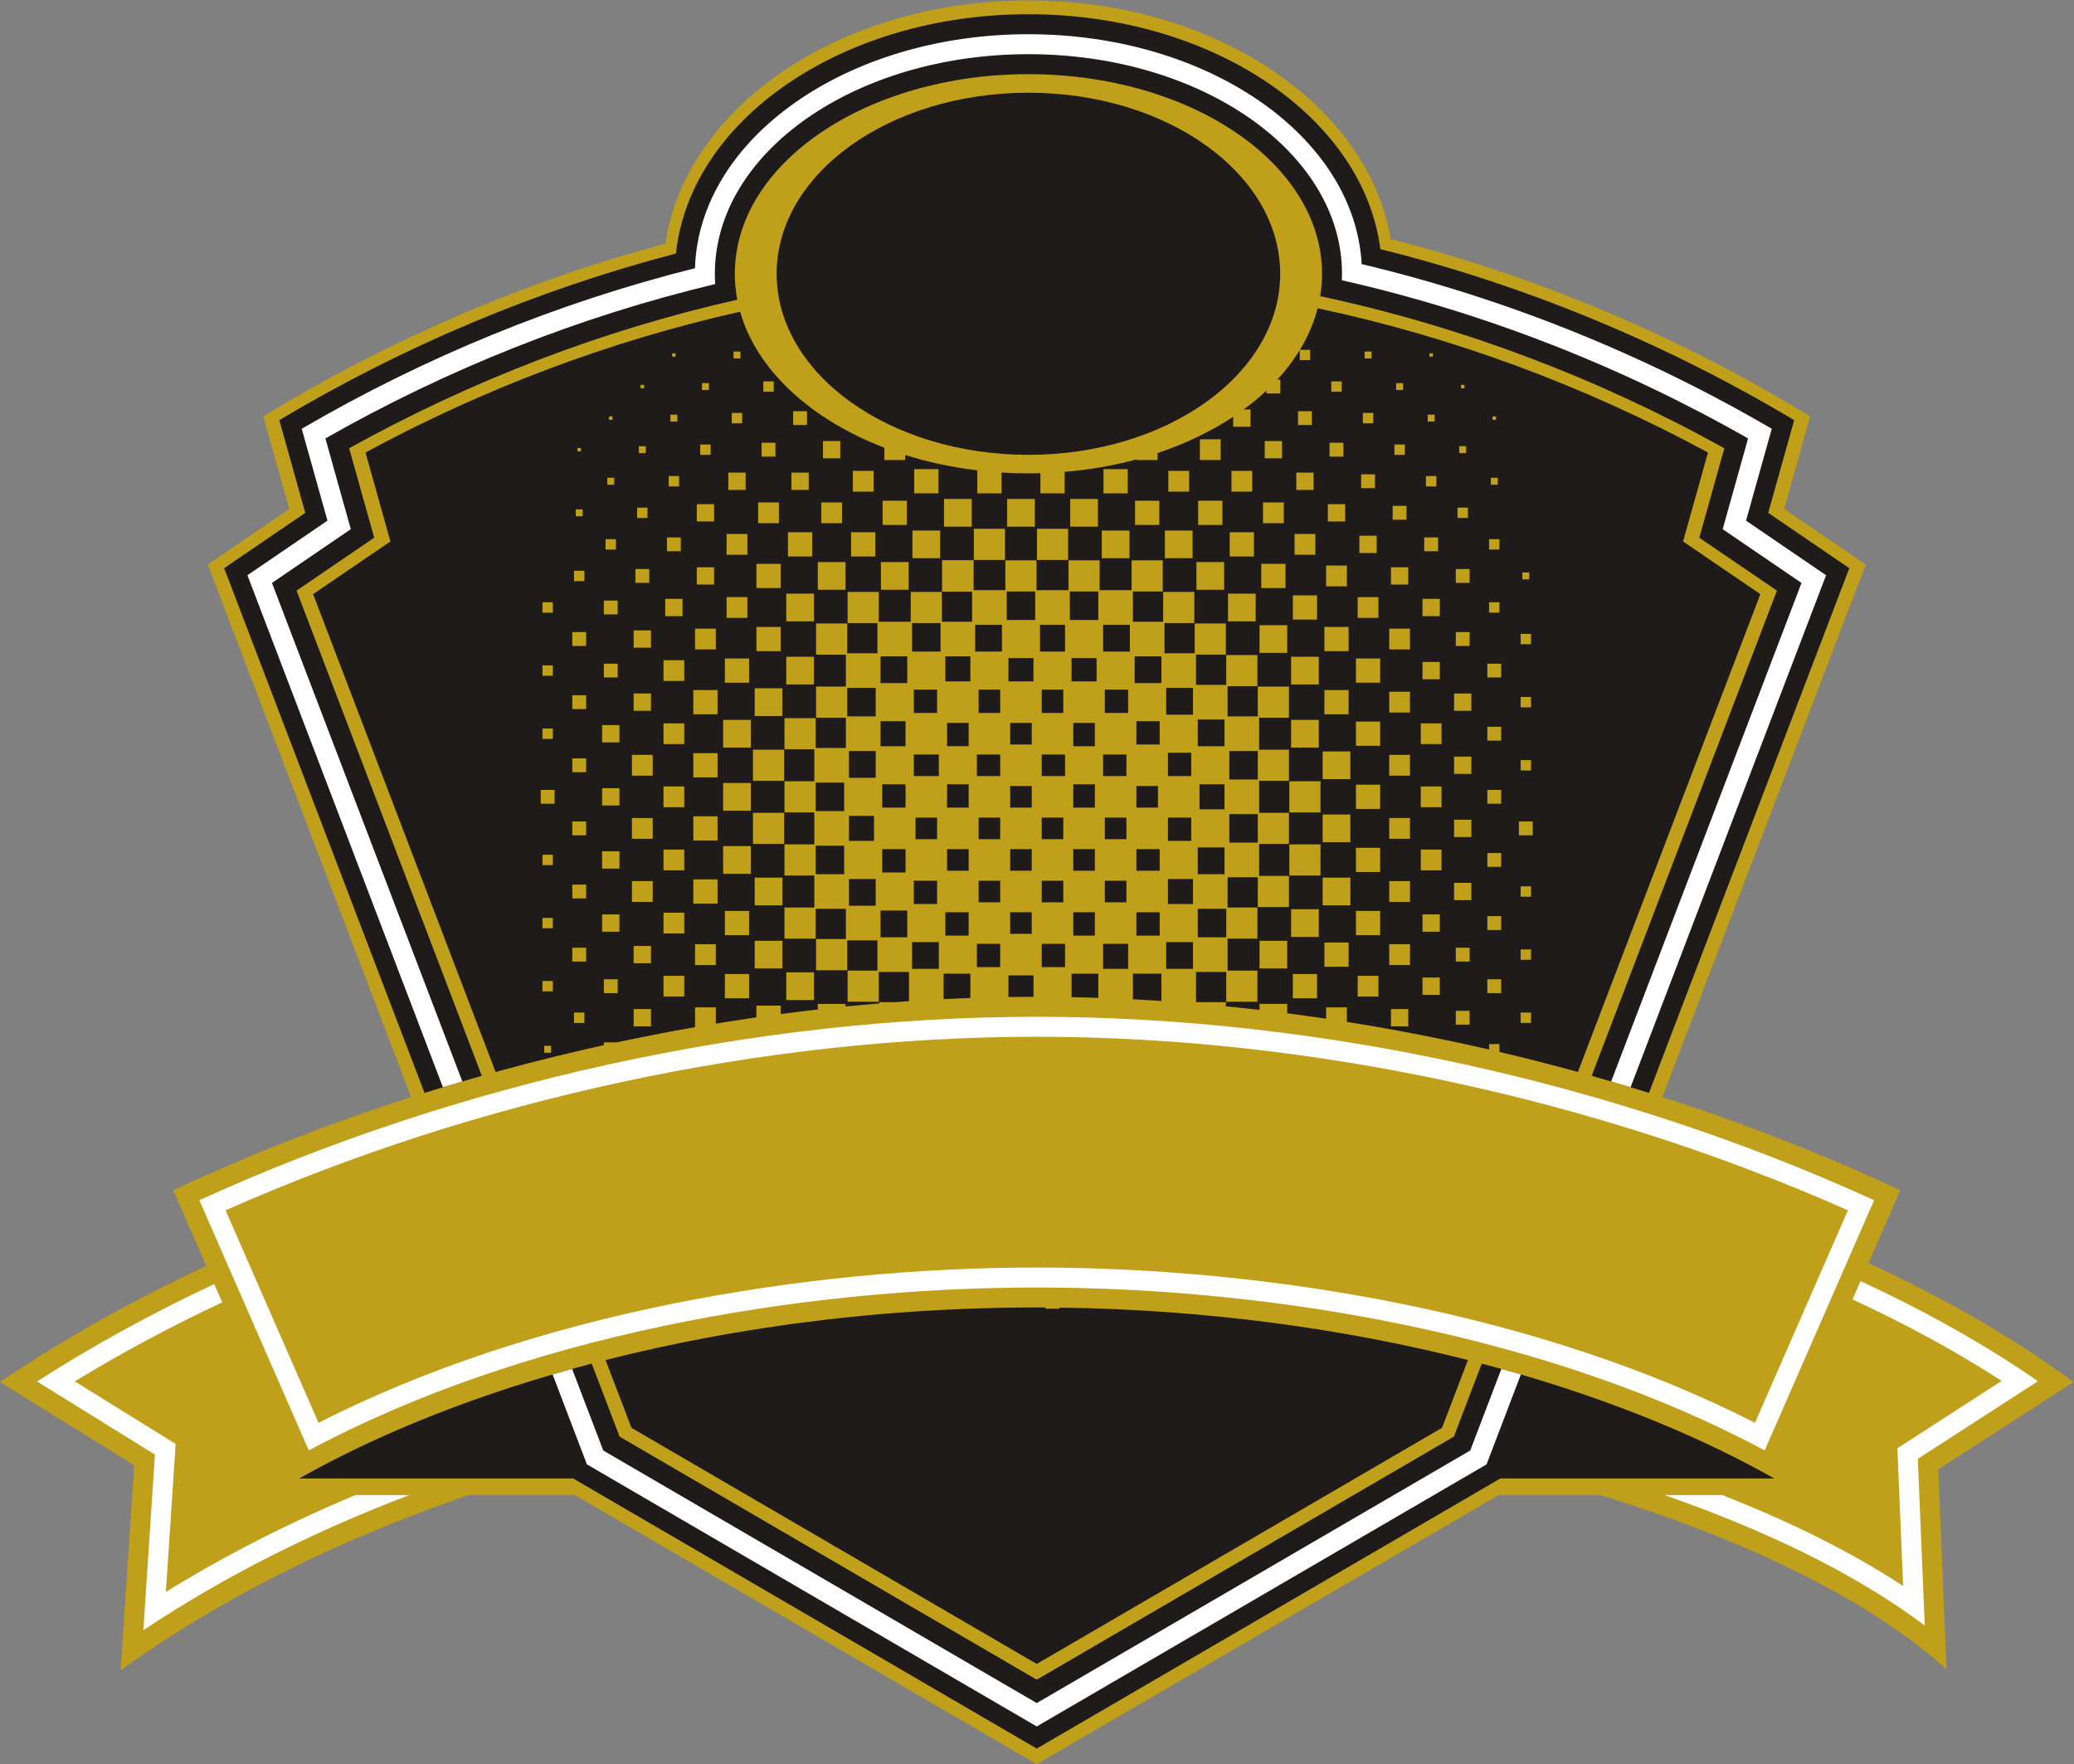
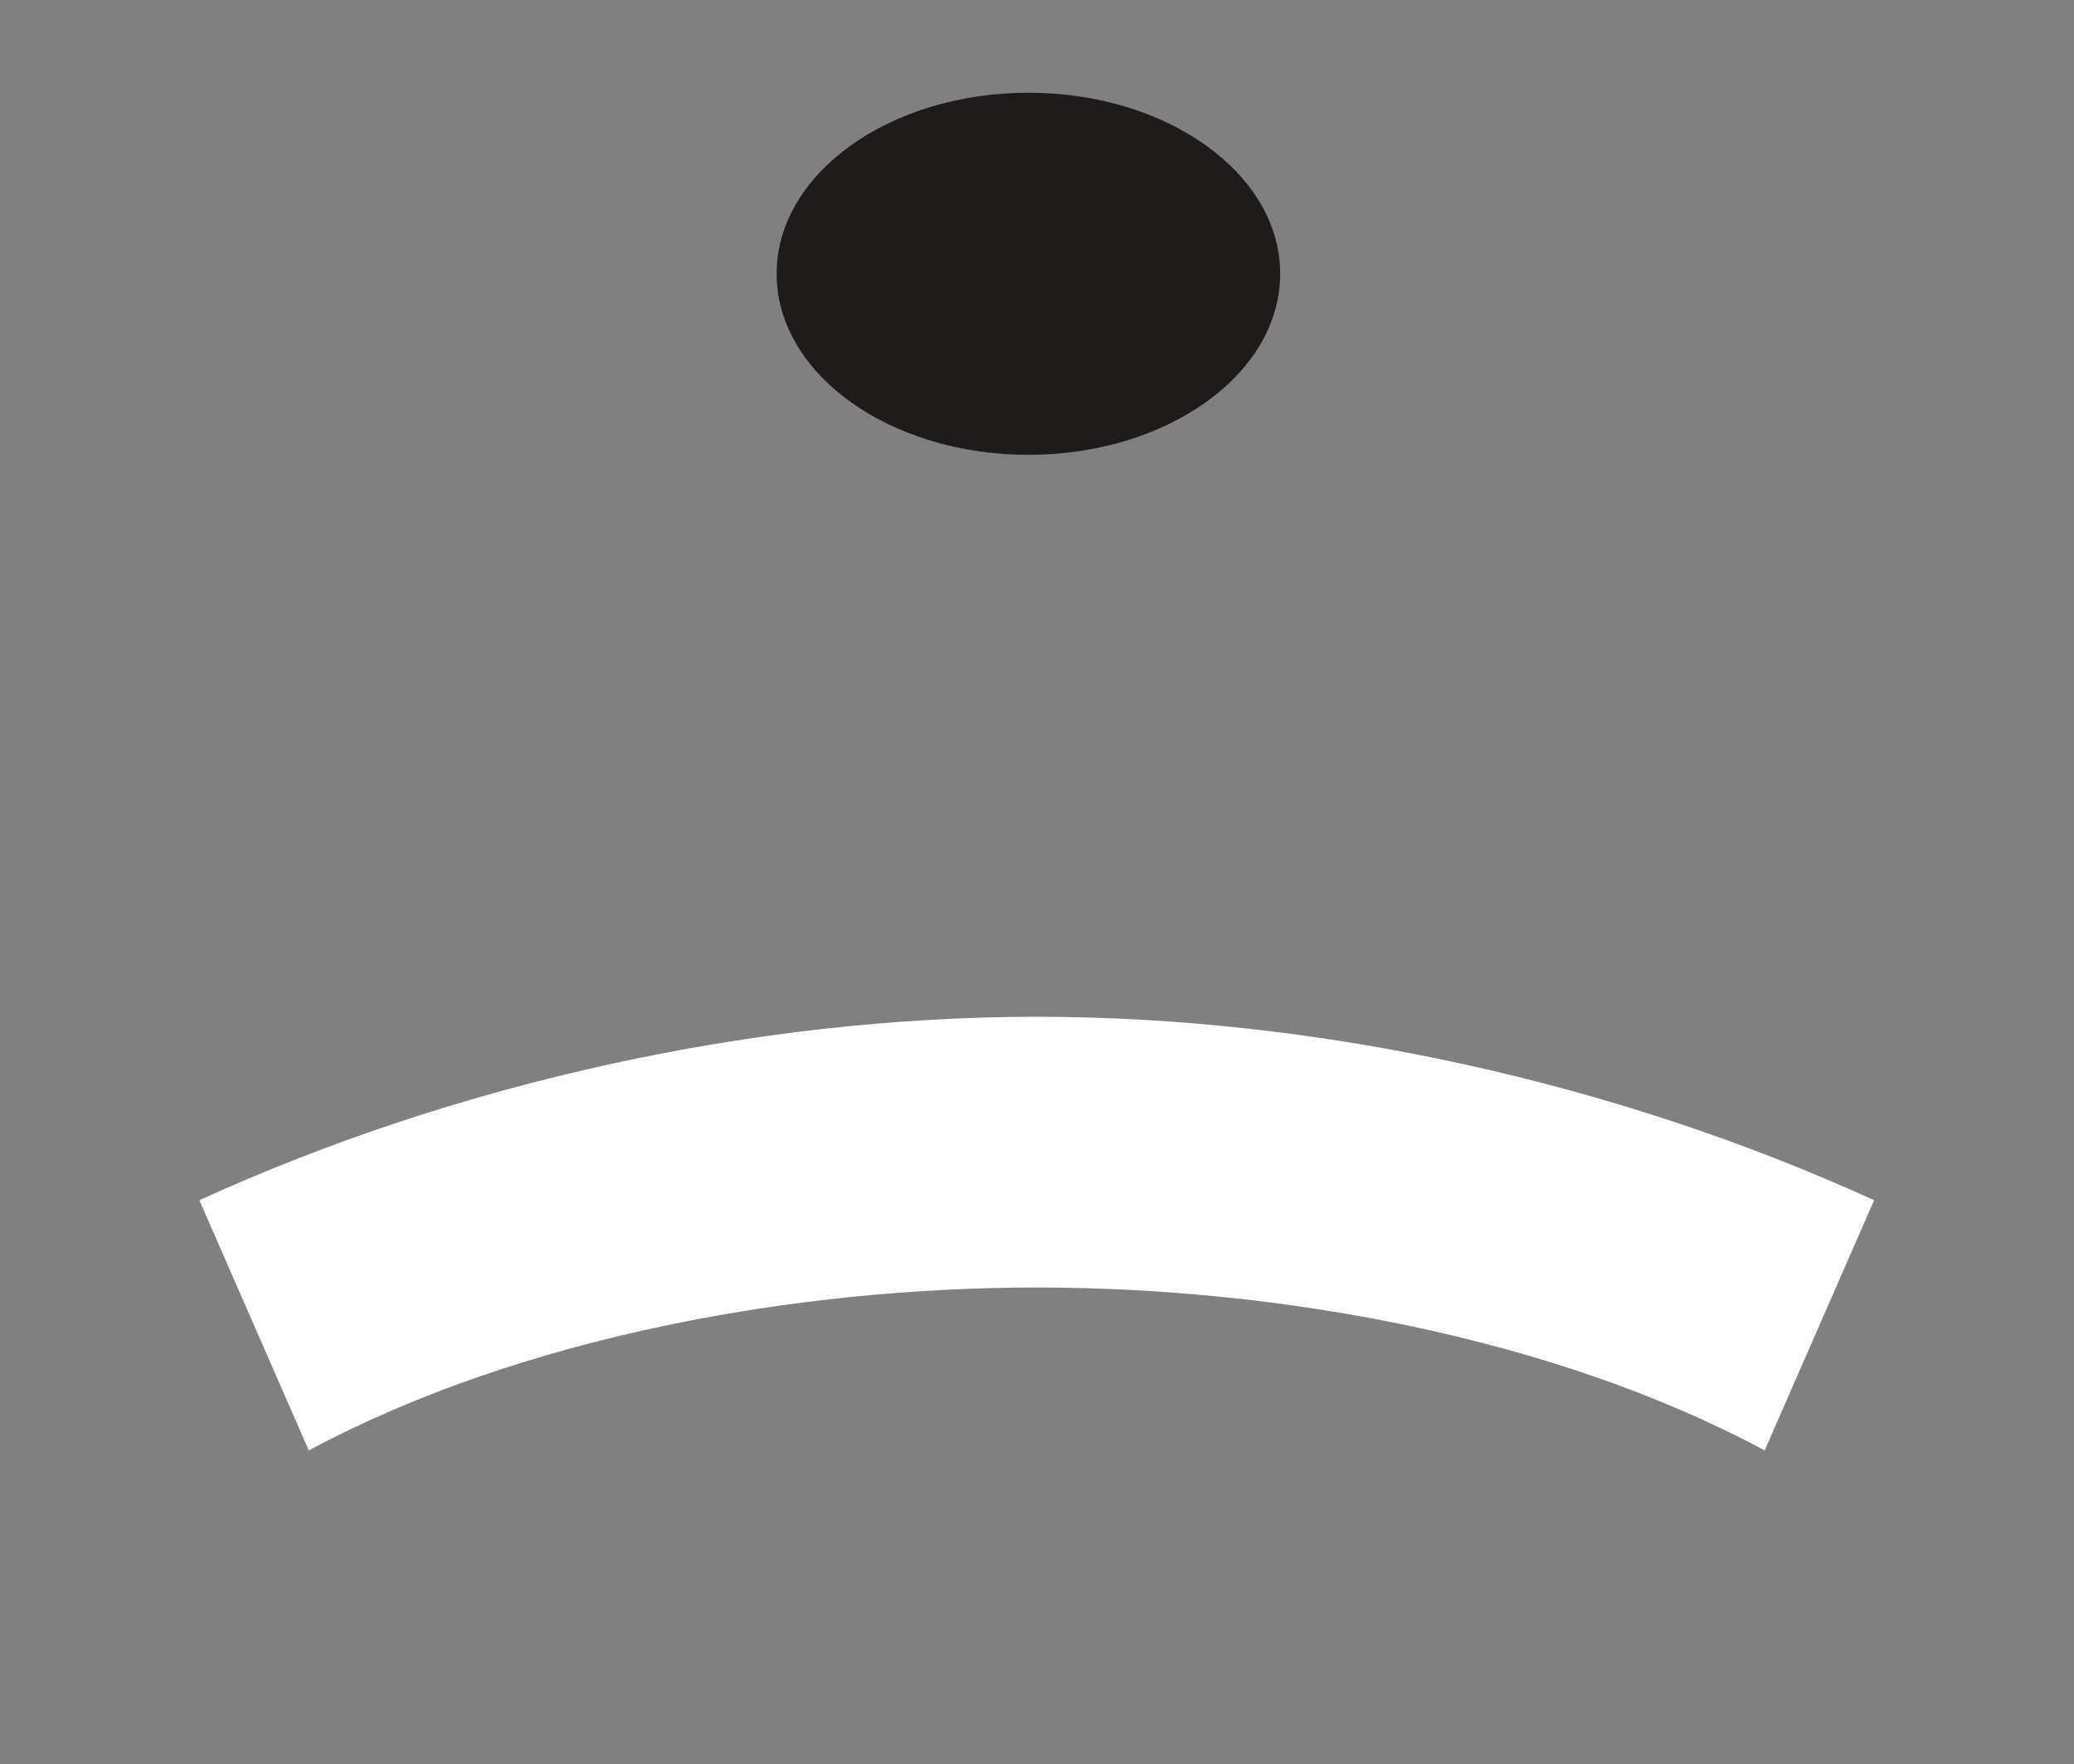
<svg xmlns="http://www.w3.org/2000/svg" viewBox="0 0 784 666.787" height="666.787" width="784" xml:space="preserve" id="svg2" version="1.1">
  <rect x="0" y="0" width="784" height="666.787" fill="#808080" stroke="none" />
  <defs id="defs6" />
  <g transform="matrix(1.333,0,0,-1.333,0,666.787)" id="g10">
    <g transform="scale(0.1)" id="g12">
-       <path id="path14" style="fill:#c09f1a;fill-opacity:1;fill-rule:evenodd;stroke:none" d="m 585.004,1412.84 -93.774,214.35 c 215.551,101.08 441.899,189.5 674.68,264.17 l -576.726,1510.1 231.148,157.6 -73.547,262.65 c 353.915,216.14 739.305,382.34 1140.195,489.69 56.89,387.79 496.05,689.52 1029.44,689.52 527.49,0 962.87,-295.07 1027.47,-676.65 418.53,-106.72 820.97,-277.6 1189.33,-502.56 l -73.55,-262.65 231.15,-157.6 -576.73,-1510.1 c 232.79,-74.68 459.13,-163.09 674.69,-264.17 l -90.31,-206.44 c 215.72,-99.52 412.7,-212.27 581.53,-337.17 -127.84,-82.62 -255.69,-165.228 -383.54,-247.842 7.88,-188.808 15.74,-377.636 23.61,-566.449 -224.2,201.242 -576.05,368.723 -982.08,493.77 H 4249.9 L 2940,0 1630.1,763.059 H 1329.29 C 959.066,636.832 620.883,467.879 342.242,266.34 355.027,460.09 367.813,653.82 380.602,847.57 253.738,926.23 126.863,1004.91 0,1083.59 c 177.012,119.93 373.988,230.4 585.004,329.25 v 0" />
-       <path id="path16" style="fill:#ffffff;fill-opacity:1;fill-rule:evenodd;stroke:none" d="m 4720.43,763.059 c 273.78,-95.368 534.57,-217.25 737.78,-369.938 -6.12,146.758 -12.23,293.508 -18.35,440.258 l -1.35,32.359 27.21,17.582 c 104.54,67.551 209.07,135.1 313.61,202.64 -151.81,105.09 -321.56,199.62 -503.24,283.66 l -22.68,-51.84 c 150.54,-69.7 292.66,-146.68 422.85,-230.97 -80.43,-51.97 -160.85,-103.939 -241.28,-155.9 l -54.41,-35.172 2.7,-64.707 c 4.52,-108.59 9.04,-217.16 13.58,-325.742 -152.12,99.82 -327.76,185.25 -512.97,257.77 H 4720.43 Z M 105.063,1085.09 C 206.859,1021.96 308.656,958.828 410.449,895.711 l 28.914,-17.922 -2.238,-33.961 C 426.926,689.199 416.719,534.559 406.504,379.93 635.895,532.941 891.391,660.66 1160.59,763.059 H 1007.9 C 819.465,684.18 638.855,592.602 470.434,488.332 c 7.734,117.258 15.48,234.508 23.214,351.777 l 4.481,67.879 -57.824,35.864 c -76.059,47.168 -152.137,94.338 -228.203,141.508 132.332,80.88 272.39,155.71 418.097,224.18 l -22.711,51.91 C 430.66,1278.41 261.988,1186.11 105.063,1085.09 v 0" />
-       <path id="path18" style="fill:#1e1b1a;fill-opacity:1;fill-rule:evenodd;stroke:none" d="m 4330.32,2000.54 c 8.63,-2.15 17.25,-4.32 25.86,-6.5 l -25.86,6.5 z m -1093.56,166.94 1.26,-0.08 h 0.09 l 1.17,-0.06 c 8,-0.45 15.98,-0.92 23.98,-1.4 l 1.26,-0.08 0.83,-0.05 0.44,-0.03 1.26,-0.07 c 7.58,-0.47 15.16,-0.95 22.74,-1.45 l 1.26,-0.08 2.53,-0.16 v 77.44 h -80.79 v -72.69 c 7.98,-0.42 15.97,-0.84 23.97,-1.29 z m -198.02,7.4 c 25.25,-0.47 50.56,-1.14 75.89,-1.98 v 68.56 h -75.89 v -66.58 z m -178.96,0.34 2.22,0.03 1.12,0.01 1.1,0.02 c 5.16,0.06 10.32,0.14 15.48,0.2 h 0.07 l 1.1,0.01 14.43,0.14 1.11,0.01 1.1,0.01 1.11,0.01 1.11,0.01 1.11,0.01 h 1.11 c 9.6,0.06 19.21,0.1 28.81,0.13 v 60.74 h -70.98 v -61.33 z m -183.87,-6.03 c 11.08,0.56 22.16,1.07 33.23,1.55 l 1.18,0.05 1.19,0.05 1.19,0.05 c 6.71,0.29 13.43,0.57 20.15,0.83 l 1.18,0.05 1.18,0.05 1.19,0.04 1.18,0.05 1.19,0.05 1.18,0.03 1.19,0.05 10.66,0.41 v 69.01 h -75.89 v -72.27 z m -1098.4,-161.79 0.21,0.05 c 26.78,6.54 53.61,12.89 80.49,19.07 l 0.6,0.13 0.5,0.12 0.26,0.06 c 8.56,1.96 17.12,3.9 25.69,5.83 l 1.47,0.33 c 8.43,1.89 16.88,3.77 25.32,5.64 l 0.34,0.06 v 7.95 h 36.66 l 14.68,3.12 6.07,1.28 3.46,0.72 c 5.96,1.24 11.93,2.48 17.9,3.71 l 7.1,1.47 c 6.56,1.33 13.12,2.67 19.68,3.99 l 7.42,1.49 c 6.84,1.37 13.68,2.73 20.53,4.08 l 6.77,1.31 c 5.87,1.16 11.74,2.29 17.62,3.42 l 3.47,0.67 5.67,1.08 c 6.99,1.34 13.97,2.66 20.97,3.97 l 6.75,1.25 c 6.95,1.29 13.9,2.56 20.84,3.83 l 5.16,0.95 c 6.98,1.26 13.95,2.51 20.93,3.75 l 8.85,1.56 8.09,1.42 v 56.22 h 58.9 v -46.23 l 7.14,1.16 0.05,0.01 1.8,0.29 3.64,0.6 c 7.04,1.14 14.07,2.27 21.11,3.38 l 7.37,1.16 0.26,0.05 1.8,0.28 c 6.12,0.96 12.25,1.91 18.38,2.85 l 6.81,1.04 1.8,0.28 c 5.4,0.82 10.79,1.63 16.19,2.43 l 1.8,0.28 8.99,1.33 h 0.02 l 1.79,0.26 1.8,0.26 9,1.32 1.8,0.27 1.8,0.25 1.8,0.26 v 33.38 h 68.72 v -23.88 c 18.1,2.4 36.21,4.7 54.31,6.93 l 1.65,0.2 1.65,0.2 1.64,0.2 1.65,0.2 1.64,0.2 1.65,0.2 13.17,1.58 1.64,0.2 c 5.49,0.65 10.97,1.3 16.46,1.93 l 1.64,0.19 5.84,0.67 2.39,0.27 v 15.82 h 78.54 v -7.42 l 1.49,0.14 1.49,0.16 1.49,0.14 15.45,1.51 11.43,1.09 1.49,0.14 1.5,0.13 1.49,0.14 1.49,0.15 1.49,0.13 1.49,0.14 1.5,0.14 1.49,0.13 1.5,0.14 c 16.91,1.56 33.82,3.04 50.72,4.44 v 3.61 h 45.71 c 12.96,0.96 25.92,1.88 38.88,2.76 v 82.95 h -85.72 v -84.58 h -88.34 v 88.35 h 84.58 v 85.7 h -85.72 v -84.58 h -88.34 v 88.36 h 84.58 v 85.7 h -85.71 v -84.58 h -88.36 v 88.35 h 84.58 v 90.62 h -84.58 v 88.34 h 84.58 v 90.62 h -84.58 v 88.35 h 84.58 v 90.61 h -84.58 v 88.35 h 88.36 v -84.56 h 85.71 v 85.69 h -84.58 v 88.35 h 84.58 v 90.61 h -84.58 v 88.35 h 88.34 v -84.56 h 85.72 v 85.68 h -84.58 v 88.35 h 88.34 v -84.56 h 90.62 v 84.56 h 88.34 v -84.56 h 85.72 v 85.13 h -85.14 v 89.48 h 89.47 v -85.12 h 90.04 v 84.56 h 88.35 v -84.56 h 90.61 v 84.56 h 88.35 v -84.56 H 3209 v 84.56 h 88.35 v -88.35 h -84.56 v -85.7 h 85.7 v 84.56 h 88.34 v -88.35 h -84.55 v -85.68 h 85.69 v 84.56 h 88.34 v -88.35 h -84.56 v -85.7 h 85.69 v 84.56 h 88.35 v -88.35 h -84.56 v -85.68 h 85.69 v 84.56 h 88.35 v -88.35 h -84.56 v -90.61 h 84.56 v -88.35 h -84.56 v -90.61 h 84.56 v -88.35 h -84.56 v -90.61 h 84.56 v -88.35 h -88.35 v 84.58 h -85.69 v -85.71 h 84.57 v -88.35 h -84.57 v -90.61 h 84.56 v -88.35 h -88.35 v 84.58 h -85.69 v -85.71 h 84.56 v -11.74 c 14.42,-1.43 28.85,-2.91 43.27,-4.45 l 1.49,-0.15 1.5,-0.17 1.49,-0.15 1.5,-0.16 1.48,-0.17 1.5,-0.15 1.49,-0.17 1.49,-0.15 0.06,-0.01 11.89,-1.3 1.49,-0.17 c 5.47,-0.6 10.95,-1.22 16.42,-1.84 l 1.49,-0.17 1.5,-0.18 4.48,-0.51 1.49,-0.17 1.5,-0.18 v 17.08 h 78.52 v -26.71 l 1.73,-0.22 c 7.46,-0.97 14.92,-1.94 22.39,-2.94 l 1.13,-0.16 0.59,-0.07 0.25,-0.03 c 28.05,-3.76 56.11,-7.73 84.16,-11.9 v 32.21 h 58.9 v -41.29 c 10.38,-1.65 20.77,-3.34 31.15,-5.05 l 0.48,-0.08 6.32,-1.04 0.13,-0.02 c 6.28,-1.04 12.57,-2.09 18.85,-3.16 l 6.31,-1.06 c 6.32,-1.07 12.65,-2.16 18.97,-3.26 l 6.32,-1.09 6.32,-1.11 12.63,-2.23 6.32,-1.13 9.93,-1.78 12.39,-2.26 15.48,-2.84 10.27,-1.92 c 5.77,-1.08 11.53,-2.16 17.29,-3.27 l 9.12,-1.74 c 6.08,-1.16 12.14,-2.33 18.21,-3.52 l 8.59,-1.68 c 6.98,-1.37 13.96,-2.76 20.94,-4.15 l 5.93,-1.2 c 6.96,-1.4 13.91,-2.82 20.86,-4.23 l 6.33,-1.31 c 7.37,-1.51 14.74,-3.05 22.09,-4.59 l 3.51,-0.73 c 7.87,-1.66 15.74,-3.34 23.6,-5.02 l 3.61,-0.78 c 8.23,-1.77 16.46,-3.56 24.69,-5.37 l 0.17,-0.03 0.66,-0.15 0.91,-0.21 c 8.69,-1.91 17.38,-3.83 26.07,-5.79 l 0.29,-0.06 c 9.5,-2.13 18.99,-4.3 28.48,-6.48 v 15.43 h 29.45 v -22.27 c 6.99,-1.66 13.98,-3.31 20.95,-4.98 l 2.16,-0.5 1.34,-0.33 c 8.12,-1.94 16.22,-3.9 24.32,-5.87 l 0.1,-0.03 1.24,-0.3 1.02,-0.25 c 8.32,-2.03 16.62,-4.08 24.93,-6.14 l 0.7,-0.18 0.32,-0.08 1.06,-0.26 c 8.63,-2.15 17.25,-4.32 25.86,-6.5 l 0.6,-0.15 c 39.42,-10.01 78.72,-20.41 117.89,-31.19 l 517.39,1354.73 -219.19,149.45 70.62,252.15 c -346.91,187.85 -720.98,327.1 -1106.93,408.97 -10.49,-40.92 -27.46,-80.33 -50.15,-117.71 h 28.89 v -29.45 h -29.45 v 28.5 c -17.8,-29.18 -39.11,-57.14 -63.54,-83.63 h 8.41 v -39.26 h -39.26 v 8.13 c -19.9,-18.7 -41.44,-36.55 -64.48,-53.44 h 19.18 v -49.09 h -49.09 v 28.24 c -62.7,-41.49 -135.02,-76.32 -214.44,-102.81 v -19.81 h -58.91 v 2.04 c -64.62,-17.46 -133.22,-29.55 -204.62,-35.52 v -60.91 h -68.72 v 57.1 c -11.27,-0.31 -22.59,-0.49 -33.97,-0.49 -25.71,0 -51.16,0.8 -76.27,2.35 v -58.96 h -68.72 v 65.18 c -71.8,8.58 -140.43,23.41 -204.63,43.64 v -14.43 h -58.9 v 34.97 c -209.1,80.21 -362.1,220.07 -408.98,385.63 -370.19,-82.95 -728.85,-218.62 -1062.39,-399.24 L 1107.13,3466.88 887.953,3317.43 1405.34,1962.7 c 57.12,15.73 114.53,30.63 172.17,44.7 z m 3098.62,-104 568.19,1487.74 -230.01,156.84 73.6,262.87 c -364.43,217.62 -761.35,382.48 -1173.48,484.86 -47.92,373.69 -476.41,666.1 -998.01,666.1 -527.37,0 -959.62,-298.9 -999.52,-678.52 -394.7,-103.06 -774.74,-263.4 -1124.806,-472.44 L 865.699,3547.98 635.684,3391.14 1203.88,1903.4 c 53.84,16.88 108.01,33.01 162.46,48.4 l -525.383,1375.66 220.163,150.12 -71.007,253.56 c 344.357,191.34 716.277,334.65 1100.667,421.29 -4.59,24.05 -6.97,48.56 -6.97,73.45 0,312.6 372.77,566 832.6,566 459.83,0 832.59,-253.4 832.59,-566 0,-21.46 -1.81,-42.65 -5.23,-63.49 400.52,-85.41 788.21,-232.37 1146.12,-431.25 l -71,-253.56 220.16,-150.12 -525.38,-1375.66 c 54.45,-15.39 108.62,-31.52 162.46,-48.4 z m -612.72,2087.25 h -9.83 v 9.82 h 9.83 v -9.82 z m -174.05,-4.91 h -19.64 v 19.64 h 19.64 v -19.64 z m -1789.6,0 h -19.64 v 19.64 h 19.64 v -19.64 z m -183.87,4.91 h -9.82 v 9.82 h 9.82 v -9.82 z m 2326.47,-178.96 h -9.81 v 9.82 h 9.81 v -9.82 z m -174.05,-4.91 h -19.63 v 19.64 h 19.63 v -19.64 z m -348.1,-9.82 h -39.26 v 39.27 h 39.26 v -39.27 z m 174.05,4.92 h -29.45 v 29.45 h 29.45 v -29.45 z m -1605.73,-4.92 h -39.26 v 39.27 h 39.26 v -39.27 z m -551.6,14.73 h -9.82 v 9.82 h 9.82 v -9.82 z m 367.73,-9.81 h -29.45 v 29.45 h 29.45 v -29.45 z m -183.86,4.9 h -19.63 v 19.64 h 19.63 v -19.64 z m 2222.27,104.2 h 9.81 v -9.81 h -9.81 v 9.81 z m -367.74,9.82 h 29.46 v -29.45 h -29.46 v 29.45 z m 183.87,-4.9 h 19.63 v -19.64 h -19.63 v 19.64 z m -2142.61,-4.92 h 9.82 v -9.81 h -9.82 v 9.81 z m 348.11,9.82 h 29.45 v -29.45 h -29.45 v 29.45 z m -174.06,-4.9 h 19.64 v -19.64 h -19.64 v 19.64 z m 859.31,-501.4 h -88.34 v 88.35 h 88.34 v -88.35 z m -183.87,4.91 h -78.53 v 78.54 h 78.53 v -78.54 z m -362.82,4.91 h -68.72 v 68.72 h 68.72 v -68.72 z m 178.96,0 h -68.72 v 68.72 h 68.72 v -68.72 z m -735.47,19.64 h -29.46 v 29.45 h 29.46 v -29.45 z m 372.64,-14.73 h -58.9 v 58.9 h 58.9 v -58.9 z m -188.77,9.81 h -39.27 v 39.27 h 39.27 v -39.27 z m 1098.3,-24.54 h -88.35 v 88.35 h 88.35 v -88.35 z m 174.05,4.91 h -78.54 v 78.54 h 78.54 v -78.54 z m 353.01,4.91 h -68.72 v 68.72 h 68.72 v -68.72 z m -174.06,-4.91 h -78.53 v 78.54 h 78.53 v -78.54 z m 870.26,24.55 h -29.45 v 29.45 h 29.45 v -29.45 z m -174.05,-4.92 h -39.27 v 39.27 h 39.27 v -39.27 z m -348.1,-9.81 h -58.91 v 58.9 h 58.91 v -58.9 z m 174.04,4.91 h -49.08 v 49.08 h 49.08 v -49.08 z m -1048.08,153.29 h 78.53 v -78.54 h -78.53 v 78.54 z m -178.96,0 h 78.54 v -78.54 h -78.54 v 78.54 z m -348.1,-9.82 h 58.9 v -58.9 h -58.9 v 58.9 z m 174.05,4.91 h 68.71 v -68.72 h -68.71 v 68.72 z m -870.26,-24.54 h 19.64 v -19.63 h -19.64 v 19.63 z m 174.06,4.9 h 29.45 v -29.44 h -29.45 v 29.44 z m 343.19,14.73 h 58.9 v -58.9 h -58.9 v 58.9 z m -174.05,-4.91 H 2025 v -49.08 h -49.08 v 49.08 z m 1059.03,14.73 h 78.54 v -78.54 h -78.54 v 78.54 z m 183.87,-4.91 h 68.72 v -68.72 h -68.72 v 68.72 z m 362.82,-4.91 h 58.91 v -58.9 h -58.91 v 58.9 z m -183.86,4.91 h 68.71 v -68.72 h -68.71 v 68.72 z m 735.47,-19.64 h 29.45 v -29.44 h -29.45 v 29.44 z m -367.74,9.82 h 49.08 v -49.08 h -49.08 v 49.08 z m 183.87,-4.91 h 39.27 v -39.27 h -39.27 v 39.27 z m -1615.54,183.87 h 49.08 v -49.08 h -49.08 v 49.08 z m -696.21,-19.64 h 9.82 v -9.81 h -9.82 v 9.81 z m 174.05,4.92 h 19.64 v -19.63 h -19.64 v 19.63 z m 348.11,9.81 h 39.26 v -39.26 h -39.26 v 39.26 z m -174.06,-4.9 h 29.45 v -29.46 h -29.45 v 29.46 z m 1600.82,9.81 h 49.08 v -49.08 h -49.08 v 49.08 z m -183.86,4.91 h 58.89 v -58.9 h -58.89 v 58.9 z m 735.46,-19.63 h 19.64 v -19.63 h -19.64 v 19.63 z m -367.72,9.81 h 39.26 v -39.26 h -39.26 v 39.26 z m 183.87,-4.9 h 29.44 v -29.46 h -29.44 v 29.46 z M 2661.18,3603.28 h -68.72 V 3672 h 68.72 v -68.72 z m -367.74,9.82 h -49.08 v 49.08 h 49.08 v -49.08 z m 183.87,-4.91 h -58.9 v 58.9 h 58.9 v -58.9 z m -735.47,19.63 h -19.64 v 19.64 h 19.64 v -19.64 z m 372.64,-14.72 h -49.08 v 49.08 h 49.08 v -49.08 z m -188.78,9.81 h -29.44 v 29.46 h 29.44 v -29.46 z m 1272.36,-19.63 h -68.72 V 3672 h 68.72 v -68.72 z m 353,4.91 h -58.89 v 58.9 h 58.89 v -58.9 z m -178.95,0 h -58.91 v 58.9 h 58.91 v -58.9 z m 875.17,19.63 h -19.64 v 19.64 h 19.64 v -19.64 z m -174.07,-4.91 h -29.44 v 29.46 h 29.44 v -29.46 z m -348.09,-9.81 h -49.08 v 49.08 h 49.08 v -49.08 z m 174.05,4.9 h -39.27 v 39.27 h 39.27 V 3618 Z M 1572.69,2723.21 h -39.26 v 39.26 h 39.26 v -39.26 z m 183.87,-4.91 h -49.08 v 49.08 h 49.08 v -49.08 z m 372.65,-14.72 h -78.54 v 78.53 h 78.54 v -78.53 z m -188.78,9.81 h -58.9 v 58.9 h 58.9 v -58.9 z m 2316.66,9.82 h -39.27 v 39.26 h 39.27 v -39.26 z m -169.15,-9.82 h -58.9 v 58.9 h 58.9 v -58.9 z m -343.19,-14.72 h -88.34 v 88.35 h 88.34 v -88.35 z m 169.15,9.81 h -68.72 v 68.72 h 68.72 v -68.72 z m -2290.99,143.48 h 39.26 v -39.27 h -39.26 v 39.27 z m 169.14,9.81 h 58.9 v -58.9 h -58.9 v 58.9 z m 343.2,14.73 h 88.34 v -88.35 h -88.34 v 88.35 z m -169.15,-9.82 h 68.71 v -68.71 h -68.71 v 68.71 z m 2346.11,-19.63 h 29.45 v -29.45 h -29.45 v 29.45 z m -188.77,9.81 h 49.08 v -49.08 h -49.08 v 49.08 z m -372.65,14.72 h 78.54 v -78.53 h -78.54 v 78.53 z m 188.78,-9.81 h 58.9 v -58.9 h -58.9 v 58.9 z m -2316.66,169.15 h 39.26 v -39.27 h -39.26 v 39.27 z m 174.05,4.9 h 49.08 v -49.08 h -49.08 v 49.08 z m 343.2,14.73 h 78.53 v -78.53 h -78.53 v 78.53 z m -174.06,-4.91 h 68.71 v -68.72 h -68.71 v 68.72 z m 2346.11,-19.63 h 29.45 v -29.45 h -29.45 v 29.45 z m -188.77,9.81 h 49.08 v -49.08 h -49.08 v 49.08 z m -367.75,9.82 h 68.72 v -68.72 h -68.72 v 68.72 z m 183.88,-4.91 h 58.9 v -58.9 h -58.9 v 58.9 z M 2836.37,2862.9 h -66.07 v -61.15 h 66.07 v 61.15 z m -150.65,89.48 v -66.06 h 61.16 v 66.06 h -61.16 z m -23.41,-89.48 h -70.97 v -61.15 h 70.97 v 61.15 z m -165.36,94.4 v -70.98 h 70.97 v 70.98 h -70.97 z m -13.59,-84.57 h -75.89 v -75.89 h 75.89 v 75.89 z m -915.58,34.35 h -29.45 v 29.45 h 29.45 v -29.45 z m 188.78,-9.82 h -49.08 v 49.08 h 49.08 v -49.08 z m 372.65,-14.73 h -78.54 v 78.54 h 78.54 v -78.54 z m -188.78,9.82 h -58.9 v 58.9 h 58.9 v -58.9 z m 985.41,-1.12 v 61.15 h -61.16 v -61.15 h 61.16 z m 94.39,-28.33 h -66.06 v -61.15 h 66.06 v 61.15 z m 84.56,23.42 v 66.06 h -61.15 v -66.06 h 61.15 z m 89.5,-23.42 h -66.08 v -61.15 h 66.08 v 61.15 z m 372.63,9.83 h -80.79 v -80.79 h 80.79 v 80.79 z m -170.26,89.48 v -75.89 h 75.89 v 75.89 h -75.89 z m -107.99,-70.98 v 66.07 h -66.07 v -66.07 h 66.07 z m 89.48,-23.41 h -66.07 v -66.07 h 66.07 v 66.07 z m 878.94,34.35 h -39.27 v 39.26 h 39.27 v -39.26 z m -169.15,-9.82 h -58.9 v 58.9 h 58.9 v -58.9 z m -348.1,-9.82 h -78.53 v 78.54 h 78.53 v -78.54 z m 174.06,4.91 h -68.72 v 68.72 h 68.72 v -68.72 z m -337.16,516.12 h 68.71 v -68.71 h -68.71 v 68.71 z m -183.87,4.9 h 78.54 v -78.53 h -78.54 v 78.53 z m 924.25,-29.44 h 19.63 v -19.64 h -19.63 v 19.64 z m -188.78,9.81 h 39.27 v -39.26 h -39.27 v 39.26 z m -367.73,9.82 h 58.9 v -58.9 h -58.9 v 58.9 z m 183.86,-4.91 h 49.08 v -49.08 h -49.08 v 49.08 z m -1625.36,14.72 h 78.54 v -78.53 h -78.54 v 78.53 z m 178.96,0 h 78.54 v -78.53 h -78.54 v 78.53 z m -870.25,-24.54 h 29.45 v -29.45 h -29.45 v 29.45 z m 174.05,4.91 h 39.26 v -39.26 h -39.26 v 39.26 z m 343.19,14.73 h 68.72 v -68.71 h -68.72 v 68.71 z m -169.14,-9.82 H 2025 v -49.08 h -49.08 v 49.08 z m 1584.97,-153.28 h -78.54 v 78.53 h 78.54 v -78.53 z m 691.29,24.54 h -29.45 v 29.45 h 29.45 V 3265 Z m -169.14,-9.82 h -49.08 v 49.08 h 49.08 v -49.08 z m -348.11,-9.82 h -68.71 v 68.72 h 68.71 v -68.72 z m 174.05,4.91 h -58.89 v 58.9 h 58.89 v -58.9 z m -1600.82,-9.81 h -78.53 v 78.53 h 78.53 v -78.53 z M 1567.78,3265 h -29.45 v 29.45 h 29.45 V 3265 Z m 183.87,-4.91 h -39.26 v 39.26 h 39.26 v -39.26 z m 367.74,-9.82 h -58.9 v 58.9 h 58.9 v -58.9 z m -183.87,4.91 h -49.08 v 49.08 h 49.08 v -49.08 z m 1079.79,-208.4 h -61.15 v -66.08 h 61.15 v 66.08 z m 183.89,0 h -66.08 v -66.08 h 66.08 v 66.08 z m 183.87,4.91 h -75.89 v -75.89 h 75.89 v 75.89 z m 874.02,29.44 h -39.27 v 39.26 h 39.27 v -39.26 z m -174.05,-4.91 h -49.08 v 49.08 h 49.08 v -49.08 z m -343.2,-14.73 h -78.53 v 78.54 h 78.53 v -78.54 z m 174.06,4.91 h -68.72 v 68.72 h 68.72 v -68.72 z m -1077.54,-19.62 h -61.16 v -66.08 h 61.16 v 66.08 z m -178.96,0 h -66.06 v -66.08 h 66.06 v 66.08 z m -349.24,14.71 h -78.53 v 78.54 h 78.53 v -78.54 z m 175.2,-9.8 h -80.81 v -80.79 h 80.81 v 80.79 z m -915.58,34.35 h -29.45 v 29.45 h 29.45 v -29.45 z m 183.87,-4.91 h -39.26 v 39.26 h 39.26 v -39.26 z m 372.65,-14.73 h -68.72 v 68.72 h 68.72 v -68.72 z m -183.87,4.91 h -58.9 v 58.9 h 58.9 v -58.9 z m 1169.29,64.95 h -70.98 v -66.08 h 70.98 v 66.08 z m -75.89,107.98 h 80.8 v 80.79 h -80.8 v -80.79 z m 170.27,-89.48 v 75.89 h -75.89 v -75.89 h 75.89 z m 89.48,-13.6 h -75.88 v -75.87 h 75.88 v 75.87 z m 278.26,88.35 h 78.52 v -78.53 h -78.52 v 78.53 z m 740.37,-24.55 h 29.45 v -29.45 h -29.45 v 29.45 z m -183.87,4.91 h 39.27 v -39.26 h -39.27 v 39.26 z m -372.65,14.73 h 68.72 v -68.71 h -68.72 v 68.71 z m 183.88,-4.91 h 58.9 v -58.9 h -58.9 v 58.9 z m -1008.81,-83.43 h -70.98 v -66.08 h 70.98 v 66.08 z m 18.5,94.39 v -75.89 h 70.97 v 75.89 h -70.97 z m -94.39,13.59 h 80.79 v 80.79 h -80.79 v -80.79 z M 2751.8,3141.16 h -70.98 v -70.98 h 70.98 v 70.98 z m 13.59,89.49 v -75.89 h 75.88 v 75.89 h -75.88 z m -192.56,-89.49 h -75.88 v -75.87 h 75.88 v 75.87 z m 13.6,94.38 v -80.78 h 80.8 v 80.78 h -80.8 z m -963.52,-25.67 h 39.26 v -39.26 h -39.26 v 39.26 z m 174.05,4.91 h 49.08 v -49.08 h -49.08 v 49.08 z m 348.1,9.82 h 68.72 v -68.71 h -68.72 v 68.71 z m -174.05,-4.91 h 58.9 v -58.9 h -58.9 v 58.9 z m 1072.63,-507.42 h 61.16 v 66.07 h -61.16 v -66.07 z m 178.97,0 h 61.16 v 61.16 h -61.16 v -61.16 z m 178.95,-4.91 h 70.99 v 70.98 h -70.99 v -70.98 z M 4307.3,2673 h 39.26 v -39.27 H 4307.3 V 2673 Z m -183.86,4.9 h 49.08 v -49.08 h -49.08 v 49.08 z m -372.65,14.73 h 78.54 v -78.53 h -78.54 v 78.53 z m 188.78,-9.82 h 58.9 v -58.9 h -58.9 v 58.9 z m -1074.88,29.46 h 61.16 v 61.16 h -61.16 v -61.16 z m -178.96,0 h 61.16 v 66.07 h -61.16 v -66.07 z m -372.65,-9.81 h 80.8 v 80.79 h -80.8 v -80.79 z m 188.78,9.81 h 66.07 v 66.07 h -66.07 v -66.07 z M 1622.91,2673 h 39.26 v -39.27 h -39.26 V 2673 Z m 169.14,9.81 h 58.9 v -58.9 h -58.9 v 58.9 z m 343.2,14.73 h 88.34 v -88.35 h -88.34 v 88.35 z m -169.15,-9.82 h 68.71 v -68.71 h -68.71 v 68.71 z m 988.07,-64.93 h 61.15 v 61.16 h -61.15 v -61.16 z m 178.96,0 h 61.16 v 61.16 h -61.16 v -61.16 z m 353,-9.81 h 80.79 v 80.79 h -80.79 v -80.79 z m -174.05,4.9 h 66.07 v 66.07 h -66.07 v -66.07 z m 945.01,-73.63 h -39.27 v 39.26 h 39.27 v -39.26 z m -169.15,-9.82 h -58.9 v 58.9 h 58.9 v -58.9 z m -343.19,-14.72 h -88.34 v 88.34 h 88.34 v -88.34 z m 169.15,9.81 h -68.72 v 68.72 h 68.72 v -68.72 z m -1138.69,93.27 h 61.16 v 61.16 h -61.16 v -61.16 z m -178.96,0 h 61.16 v 61.16 h -61.16 v -61.16 z m -188.78,-4.91 h 70.98 v 70.98 h -70.98 v -70.98 z m -839.69,-68.72 h -29.45 v 29.45 h 29.45 v -29.45 z m 188.78,-9.82 h -49.08 v 49.08 h 49.08 v -49.08 z m 372.65,-14.73 h -78.54 v 78.54 h 78.54 v -78.54 z m -188.78,9.82 h -58.9 v 58.9 h 58.9 v -58.9 z m 2316.66,-169.14 h -39.27 v 39.26 h 39.27 v -39.26 z m -174.05,-4.91 h -49.08 v 49.08 h 49.08 v -49.08 z m -343.2,-14.72 h -78.53 v 78.53 h 78.53 v -78.53 z m 174.06,4.91 h -68.72 v 68.71 h 68.72 v -68.71 z m -2346.12,19.63 h -29.45 v 29.45 h 29.45 v -29.45 z m 188.78,-9.82 h -49.08 v 49.08 h 49.08 v -49.08 z m 367.74,-9.81 h -68.72 v 68.71 h 68.72 v -68.71 z m -183.87,4.9 h -58.9 v 58.91 h 58.9 v -58.91 z m 1103.21,177.84 h 61.16 v 61.16 h -61.16 v -61.16 z m 150.65,-89.48 v 61.16 h -61.16 v -61.16 h 61.16 z m 28.32,89.48 h 66.06 v 61.16 h -66.06 v -61.16 z m 160.46,-94.38 v 70.97 h -70.99 v -70.97 h 70.99 z m 13.59,84.57 h 75.89 v 75.88 h -75.89 v -75.88 z m 915.55,-34.38 h 29.45 v -29.44 h -29.45 v 29.44 z m -188.77,9.82 h 49.08 v -49.07 h -49.08 v 49.07 z m -372.65,14.73 h 78.54 v -78.53 h -78.54 v 78.53 z m 188.78,-9.82 h 58.9 v -58.9 h -58.9 v 58.9 z m -985.4,1.14 v -61.16 h 61.15 v 61.16 h -61.15 z m -89.48,28.32 h 61.16 v 61.16 h -61.16 v -61.16 z m -89.48,-28.32 v -61.16 h 61.16 v 61.16 h -61.16 z m -89.48,28.32 h 61.16 v 61.16 h -61.16 v -61.16 z m -372.65,-9.81 h 80.8 v 80.79 h -80.8 v -80.79 z m 170.28,-89.48 v 75.88 h -75.89 v -75.88 h 75.89 z m 107.98,70.97 v -66.06 h 66.07 v 66.06 h -66.07 z m -89.48,23.42 h 66.07 v 66.06 h -66.07 v -66.06 z m -878.95,-34.37 h 39.26 v -39.27 h -39.26 v 39.27 z m 169.14,9.81 h 58.9 v -58.9 h -58.9 v 58.9 z m 348.11,9.82 h 78.53 v -78.53 h -78.53 v 78.53 z m -174.06,-4.91 h 68.71 v -68.72 h -68.71 v 68.72 z m -403.22,-491.57 h -19.63 v 19.63 h 19.63 v -19.63 z m 64.94,114.01 h 29.45 v -29.44 h -29.45 v 29.44 z m 169.14,9.83 h 49.08 v -49.08 h -49.08 v 49.08 z m 2515.25,-9.83 h 29.45 v -29.44 h -29.45 v 29.44 z m -183.87,4.92 h 39.27 v -39.27 h -39.27 v 39.27 z m -183.87,4.91 h 49.08 v -49.08 h -49.08 v 49.08 z m -1079.78,213.32 h 61.16 v 61.16 h -61.16 v -61.16 z m -183.87,-4.9 h 66.07 v 66.06 h -66.07 v -66.06 z m -183.87,-4.92 h 75.88 v 75.89 h -75.88 v -75.89 z m -874.04,-29.46 h 39.26 v -39.26 h -39.26 v 39.26 z m 174.05,4.91 h 49.08 v -49.08 h -49.08 v 49.08 z m 343.2,14.73 h 78.53 v -78.54 h -78.53 v 78.54 z m -169.15,-9.82 h 58.9 v -58.9 h -58.9 v 58.9 z m 1072.63,24.56 h 61.16 v 66.06 h -61.16 v -66.06 z m 178.97,0 h 66.06 v 66.06 h -66.06 v -66.06 z m 349.23,-14.74 h 78.52 v -78.54 h -78.52 v 78.54 z m -175.18,9.82 h 80.79 v 80.79 h -80.79 v -80.79 z m 915.55,-34.36 h 29.45 v -29.46 h -29.45 v 29.46 z m -183.87,4.9 h 39.27 v -39.26 h -39.27 v 39.26 z m -372.65,14.73 h 68.72 v -68.71 h -68.72 v 68.71 z m 183.88,-4.91 h 58.9 v -58.9 h -58.9 v 58.9 z M 2770.3,2259.96 h 66.07 v 66.08 h -66.07 v -66.08 z m -183.87,-4.9 h 75.88 v 75.88 h -75.88 v -75.88 z m -278.27,-88.36 h -78.53 v 78.53 h 78.53 v -78.53 z m -740.38,24.54 h -29.45 v 29.45 h 29.45 v -29.45 z m 183.87,-4.91 h -39.26 v 39.27 h 39.26 v -39.27 z m 372.65,-14.73 h -68.72 v 68.72 h 68.72 v -68.72 z m -183.87,4.92 h -58.9 v 58.89 h 58.9 v -58.89 z m 1013.74,83.44 h 66.06 v 66.08 h -66.06 v -66.08 z m 174.04,-4.9 h 70.99 v 70.98 h -70.99 v -70.98 z m 178.97,0 h 75.89 v 75.88 h -75.89 v -75.88 z m 949.91,-68.73 h -39.27 v 39.27 h 39.27 v -39.27 z m -174.05,-4.9 h -49.08 v 49.08 h 49.08 v -49.08 z m -348.11,-9.83 h -68.71 v 68.72 h 68.71 v -68.72 z m 174.05,4.92 h -58.89 v 58.89 h 58.89 v -58.89 z m -957.2,-881.58 h -1.57 l -9.03,0.03 H 2940 c -7.6,0 -15.2,-0.02 -22.79,-0.06 l -6.79,-0.03 -16.16,-0.11 -7.95,-0.09 -14.75,-0.17 -8.66,-0.12 c -4.85,-0.07 -9.7,-0.15 -14.54,-0.24 l -7.96,-0.13 c -6.19,-0.13 -12.37,-0.26 -18.55,-0.39 l -3.51,-0.08 -1.21,-0.03 c -7.31,-0.18 -14.61,-0.36 -21.91,-0.57 l -5.81,-0.17 -16.62,-0.5 -8.02,-0.28 -14.08,-0.48 -9.53,-0.37 -13.46,-0.53 -8.61,-0.35 -14.35,-0.64 -8.3,-0.37 c -7.14,-0.34 -14.27,-0.69 -21.39,-1.05 l -6.63,-0.36 c -5.2,-0.27 -10.4,-0.54 -15.6,-0.84 l -9.07,-0.5 c -4.11,-0.24 -8.21,-0.47 -12.31,-0.72 l -11.54,-0.7 -9.87,-0.63 -11.41,-0.73 -11.68,-0.79 -10.18,-0.7 -10.57,-0.76 c -7.54,-0.54 -15.06,-1.11 -22.58,-1.68 l -8.71,-0.67 -11.9,-0.95 -9.52,-0.78 -12.33,-1.04 -9.07,-0.77 -12.7,-1.13 -7.76,-0.7 c -4.47,-0.4 -8.93,-0.81 -13.39,-1.22 l -6.22,-0.59 c -16.29,-1.55 -32.53,-3.17 -48.72,-4.86 l -6.19,-0.64 -13.74,-1.49 -7.27,-0.79 -13.6,-1.51 -6.77,-0.77 c -4.92,-0.56 -9.84,-1.13 -14.75,-1.7 l -2.35,-0.28 c -24.28,-2.86 -48.45,-5.87 -72.49,-9.05 l -4.05,-0.54 c -5.08,-0.67 -10.15,-1.35 -15.22,-2.05 l -4.95,-0.67 -15.95,-2.22 -1.49,-0.2 c -69.14,-9.74 -137.19,-20.8 -204.05,-33.1 l -0.53,-0.1 c -103.93,-19.13 -204.95,-41.26 -302.61,-66.04 L 1790.67,953.762 2940,284.238 l 1149.34,669.524 73.39,192.178 c -349.91,88.8 -742.98,143.46 -1158.35,148.59 v -2.99 h -39.27 v 3.34 l -13.33,0.06 z m -1437,-205.6 c -5.7,-1.75 -11.38,-3.51 -17.05,-5.27 l -11.69,-3.66 c -5.84,-1.82 -11.66,-3.67 -17.47,-5.53 -4.65,-1.48 -9.29,-2.97 -13.92,-4.47 -5.89,-1.9 -11.75,-3.82 -17.61,-5.74 -4.59,-1.5 -9.17,-3.02 -13.75,-4.54 -5.12,-1.7 -10.23,-3.41 -15.33,-5.13 -4.56,-1.54 -9.11,-3.07 -13.64,-4.63 -5.66,-1.92 -11.3,-3.86 -16.93,-5.81 -4.97,-1.72 -9.93,-3.44 -14.87,-5.18 -5.17,-1.81 -10.31,-3.63 -15.45,-5.46 -4.51,-1.6 -9,-3.21 -13.49,-4.82 -4.58,-1.65 -9.16,-3.3 -13.72,-4.96 -5.42,-1.98 -10.83,-3.96 -16.22,-5.95 -4.55,-1.68 -9.08,-3.37 -13.62,-5.06 -5.53,-2.07 -11.06,-4.15 -16.56,-6.24 l -11.65,-4.44 c -6.28,-2.41 -12.54,-4.821 -18.78,-7.251 l -8.82,-3.449 c -6.21,-2.441 -12.38,-4.879 -18.54,-7.34 l -10.15,-4.078 c -6.19,-2.492 -12.36,-5 -18.5,-7.512 l -8,-3.281 c -7.2,-2.969 -14.38,-5.949 -21.52,-8.949 l -6.37,-2.699 c -6.67,-2.813 -13.3,-5.641 -19.91,-8.493 l -7.25,-3.128 c -6.77,-2.942 -13.52,-5.879 -20.23,-8.848 l -6.08,-2.684 c -7.47,-3.308 -14.9,-6.636 -22.29,-9.988 l -4.37,-1.98 c -7.25,-3.309 -14.46,-6.622 -21.63,-9.95 l -3.34,-1.539 c -7.7,-3.582 -15.36,-7.191 -22.96,-10.801 l -3.87,-1.839 c -7.6,-3.629 -15.16,-7.27 -22.673,-10.93 l -2.871,-1.41 c -7.472,-3.653 -14.906,-7.321 -22.293,-11.012 l -2.066,-1.027 c -7.766,-3.891 -15.473,-7.793 -23.137,-11.711 l -2.308,-1.192 c -7.661,-3.929 -15.274,-7.871 -22.832,-11.839 l -1.684,-0.891 c -7.426,-3.891 -14.801,-7.82 -22.125,-11.75 l -1.824,-0.981 c -7.535,-4.058 -15.012,-8.128 -22.438,-12.226 l -1.554,-0.852 c -7.622,-4.199 -15.2,-8.429 -22.704,-12.679 H 1625.36 L 2940,44.332 4254.65,810.141 h 776.67 c -7.51,4.25 -15.09,8.48 -22.71,12.679 l -1.56,0.852 c -7.42,4.098 -14.9,8.168 -22.43,12.226 l -1.83,0.981 c -7.32,3.93 -14.69,7.859 -22.12,11.75 l -1.69,0.891 c -7.55,3.968 -15.16,7.91 -22.83,11.839 l -2.3,1.192 c -7.68,3.929 -15.39,7.828 -23.17,11.719 l -1.93,0.972 c -7.42,3.707 -14.89,7.387 -22.4,11.059 l -2.87,1.41 c -7.51,3.66 -15.07,7.301 -22.68,10.93 l -3.86,1.839 c -7.61,3.622 -15.26,7.219 -22.97,10.801 l -3.21,1.5 c -7.3,3.379 -14.66,6.75 -22.04,10.11 l -3.88,1.769 c -7.47,3.379 -14.98,6.75 -22.53,10.102 l -5.85,2.578 c -6.77,2.992 -13.58,5.961 -20.42,8.93 l -7.1,3.07 c -6.65,2.859 -13.34,5.711 -20.06,8.551 l -6.37,2.699 c -7.21,3.031 -14.45,6.031 -21.72,9.031 l -7.74,3.18 c -6.23,2.551 -12.48,5.09 -18.76,7.621 l -9.59,3.84 c -6.28,2.508 -12.58,5.008 -18.9,7.488 l -8.81,3.449 c -6.28,2.442 -12.6,4.881 -18.92,7.301 l -11.3,4.31 c -5.7,2.16 -11.4,4.31 -17.12,6.44 l -12.87,4.79 c -5.61,2.07 -11.23,4.13 -16.87,6.18 -4.22,1.54 -8.45,3.07 -12.7,4.6 -4.91,1.77 -9.83,3.53 -14.76,5.27 -4.88,1.74 -9.78,3.47 -14.7,5.2 -5.11,1.79 -10.24,3.57 -15.39,5.36 -5.45,1.89 -10.91,3.76 -16.4,5.64 -4.95,1.68 -9.92,3.37 -14.91,5.04 -4.46,1.51 -8.92,3 -13.39,4.5 -5.02,1.67 -10.05,3.32 -15.09,4.98 -5.63,1.84 -11.26,3.68 -16.93,5.5 -4.82,1.57 -9.65,3.12 -14.5,4.66 -5.54,1.78 -11.11,3.55 -16.7,5.3 -4.24,1.33 -8.49,2.66 -12.75,3.98 -5.48,1.71 -10.96,3.4 -16.47,5.09 v 0 c -53.2,16.31 -107.63,31.8 -163.19,46.44 L 4122.95,928.73 2940,239.629 1757.06,928.73 l -79.08,207.05 c -55.55,-14.64 -109.99,-30.13 -163.2,-46.44 v 0 0" />
-       <path id="path20" style="fill:#ffffff;fill-opacity:1;fill-rule:evenodd;stroke:none" d="m 4623.99,1919.49 554.41,1451.65 -226.98,154.76 72.96,260.52 c -361.86,211.13 -755.18,369.97 -1162.91,466.89 -20.04,362.44 -435.45,651.86 -945.05,651.86 -515.06,0 -933.93,-295.64 -945.61,-663.51 C 1580.12,4143.89 1203.34,3989.3 855.629,3786.42 L 928.59,3525.9 701.609,3371.14 1256.01,1919.49 c 18.32,5.56 36.68,11.03 55.06,16.42 l -539.797,1413.39 223.575,152.44 -72.043,257.27 c 345.275,196.69 718.735,345.44 1105.375,437.72 -0.64,9.66 -1,19.38 -1,29.15 0,343.87 398.12,622.64 889.24,622.64 491.12,0 889.24,-278.77 889.24,-622.64 0,-6.14 -0.16,-12.25 -0.41,-18.34 403.22,-91.26 792.84,-243.95 1151.96,-448.53 l -72.05,-257.27 223.57,-152.44 -539.79,-1413.39 c 18.38,-5.39 36.74,-10.86 55.05,-16.42 z M 2940,107.02 4215.58,850.07 4312.93,1105 c -18.3,5.34 -36.75,10.58 -55.32,15.73 L 4169.26,889.41 2940,173.32 1710.75,889.41 1622.4,1120.73 c -18.57,-5.15 -37.02,-10.39 -55.32,-15.73 L 1664.44,850.07 2940,107.02 v 0" />
      <path id="path22" style="fill:#1e1b1a;fill-opacity:1;fill-rule:evenodd;stroke:none" d="m 2916.41,4739.23 c 394.31,0 713.97,-229.82 713.97,-513.35 0,-283.52 -319.66,-513.34 -713.97,-513.34 -394.32,0 -713.98,229.82 -713.98,513.34 0,283.53 319.66,513.35 713.98,513.35 v 0" />
      <path id="path24" style="fill:#ffffff;fill-opacity:1;fill-rule:evenodd;stroke:none" d="m 5004.29,889.68 310.36,709.39 c -730.07,333.2 -1573.9,520.12 -2374.65,520.12 -800.75,0 -1644.58,-186.92 -2374.645,-520.12 L 875.723,889.68 c 606.147,324.9 1387.327,461.93 2064.277,461.93 676.96,0 1458.13,-137.03 2064.29,-461.93 v 0" />
-       <path id="path26" style="fill:#c09f1a;fill-opacity:1;fill-rule:evenodd;stroke:none" d="m 4976.72,967.988 263.56,602.432 c -710.88,315.5 -1526.15,492.13 -2300.28,492.13 -774.12,0 -1589.4,-176.63 -2300.273,-492.13 L 903.285,967.988 C 1509.63,1277.03 2273.52,1408.26 2940,1408.26 c 666.48,0 1430.37,-131.23 2036.72,-440.272 v 0" />
    </g>
  </g>
</svg>